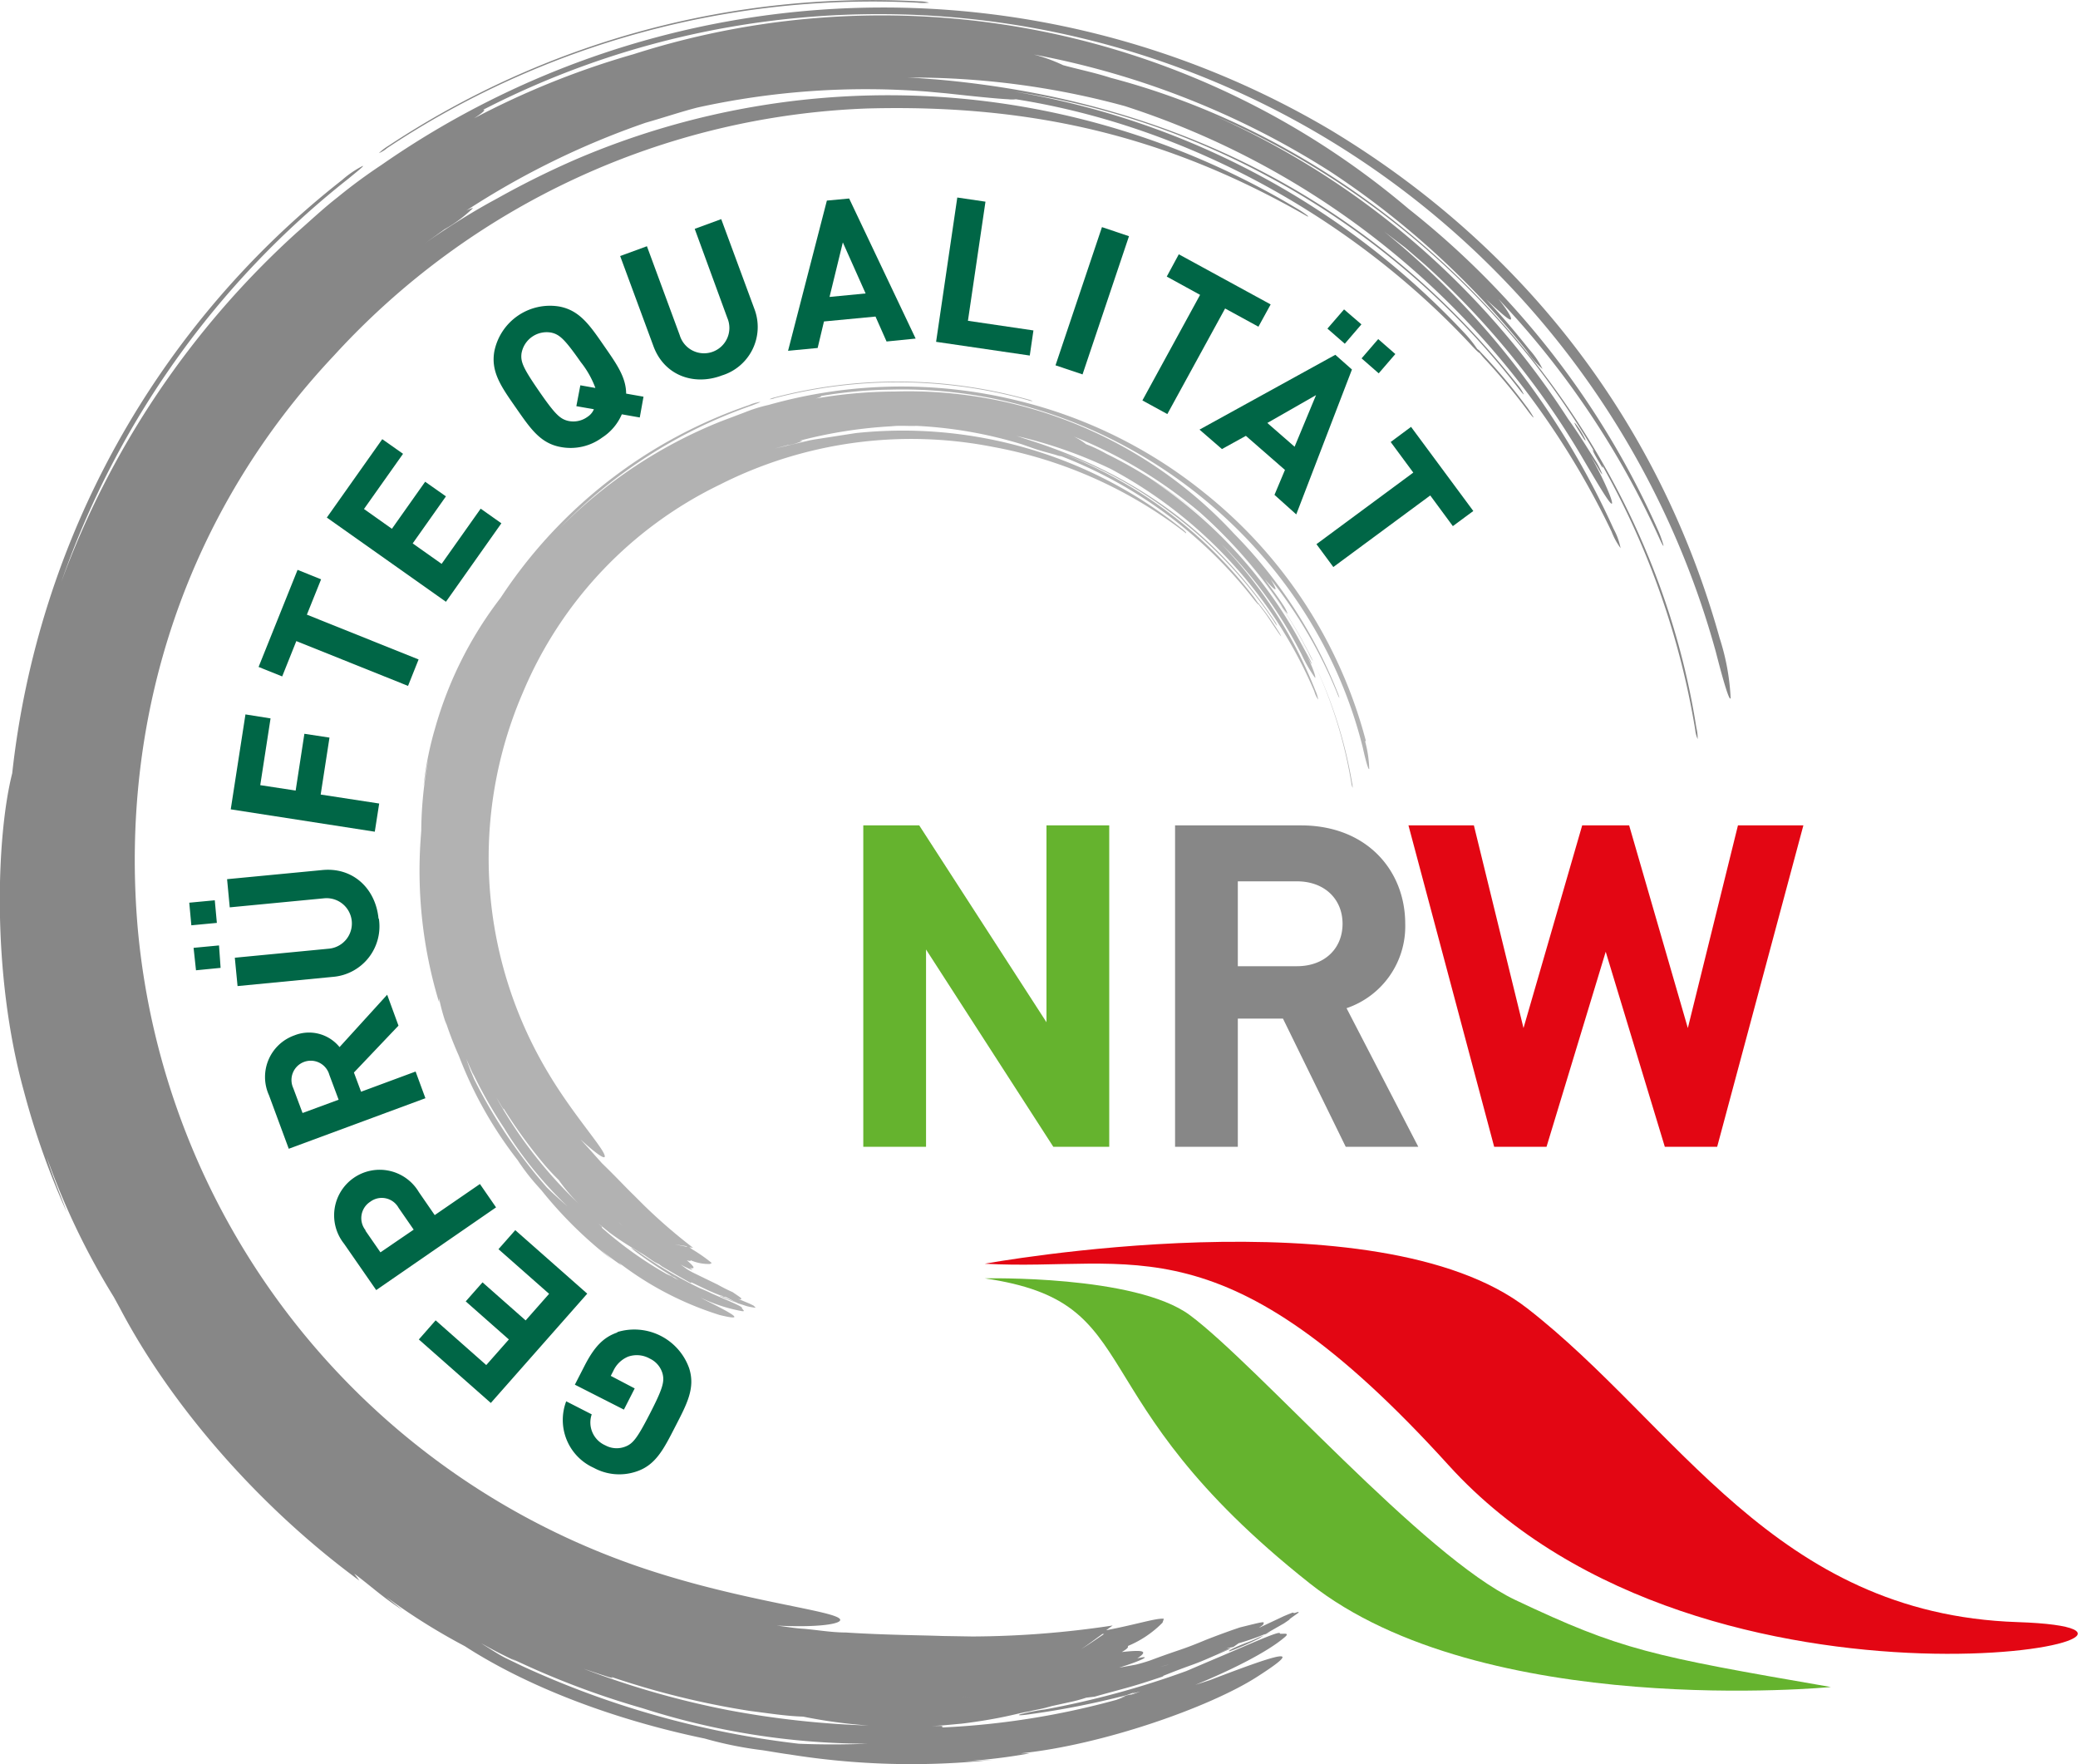
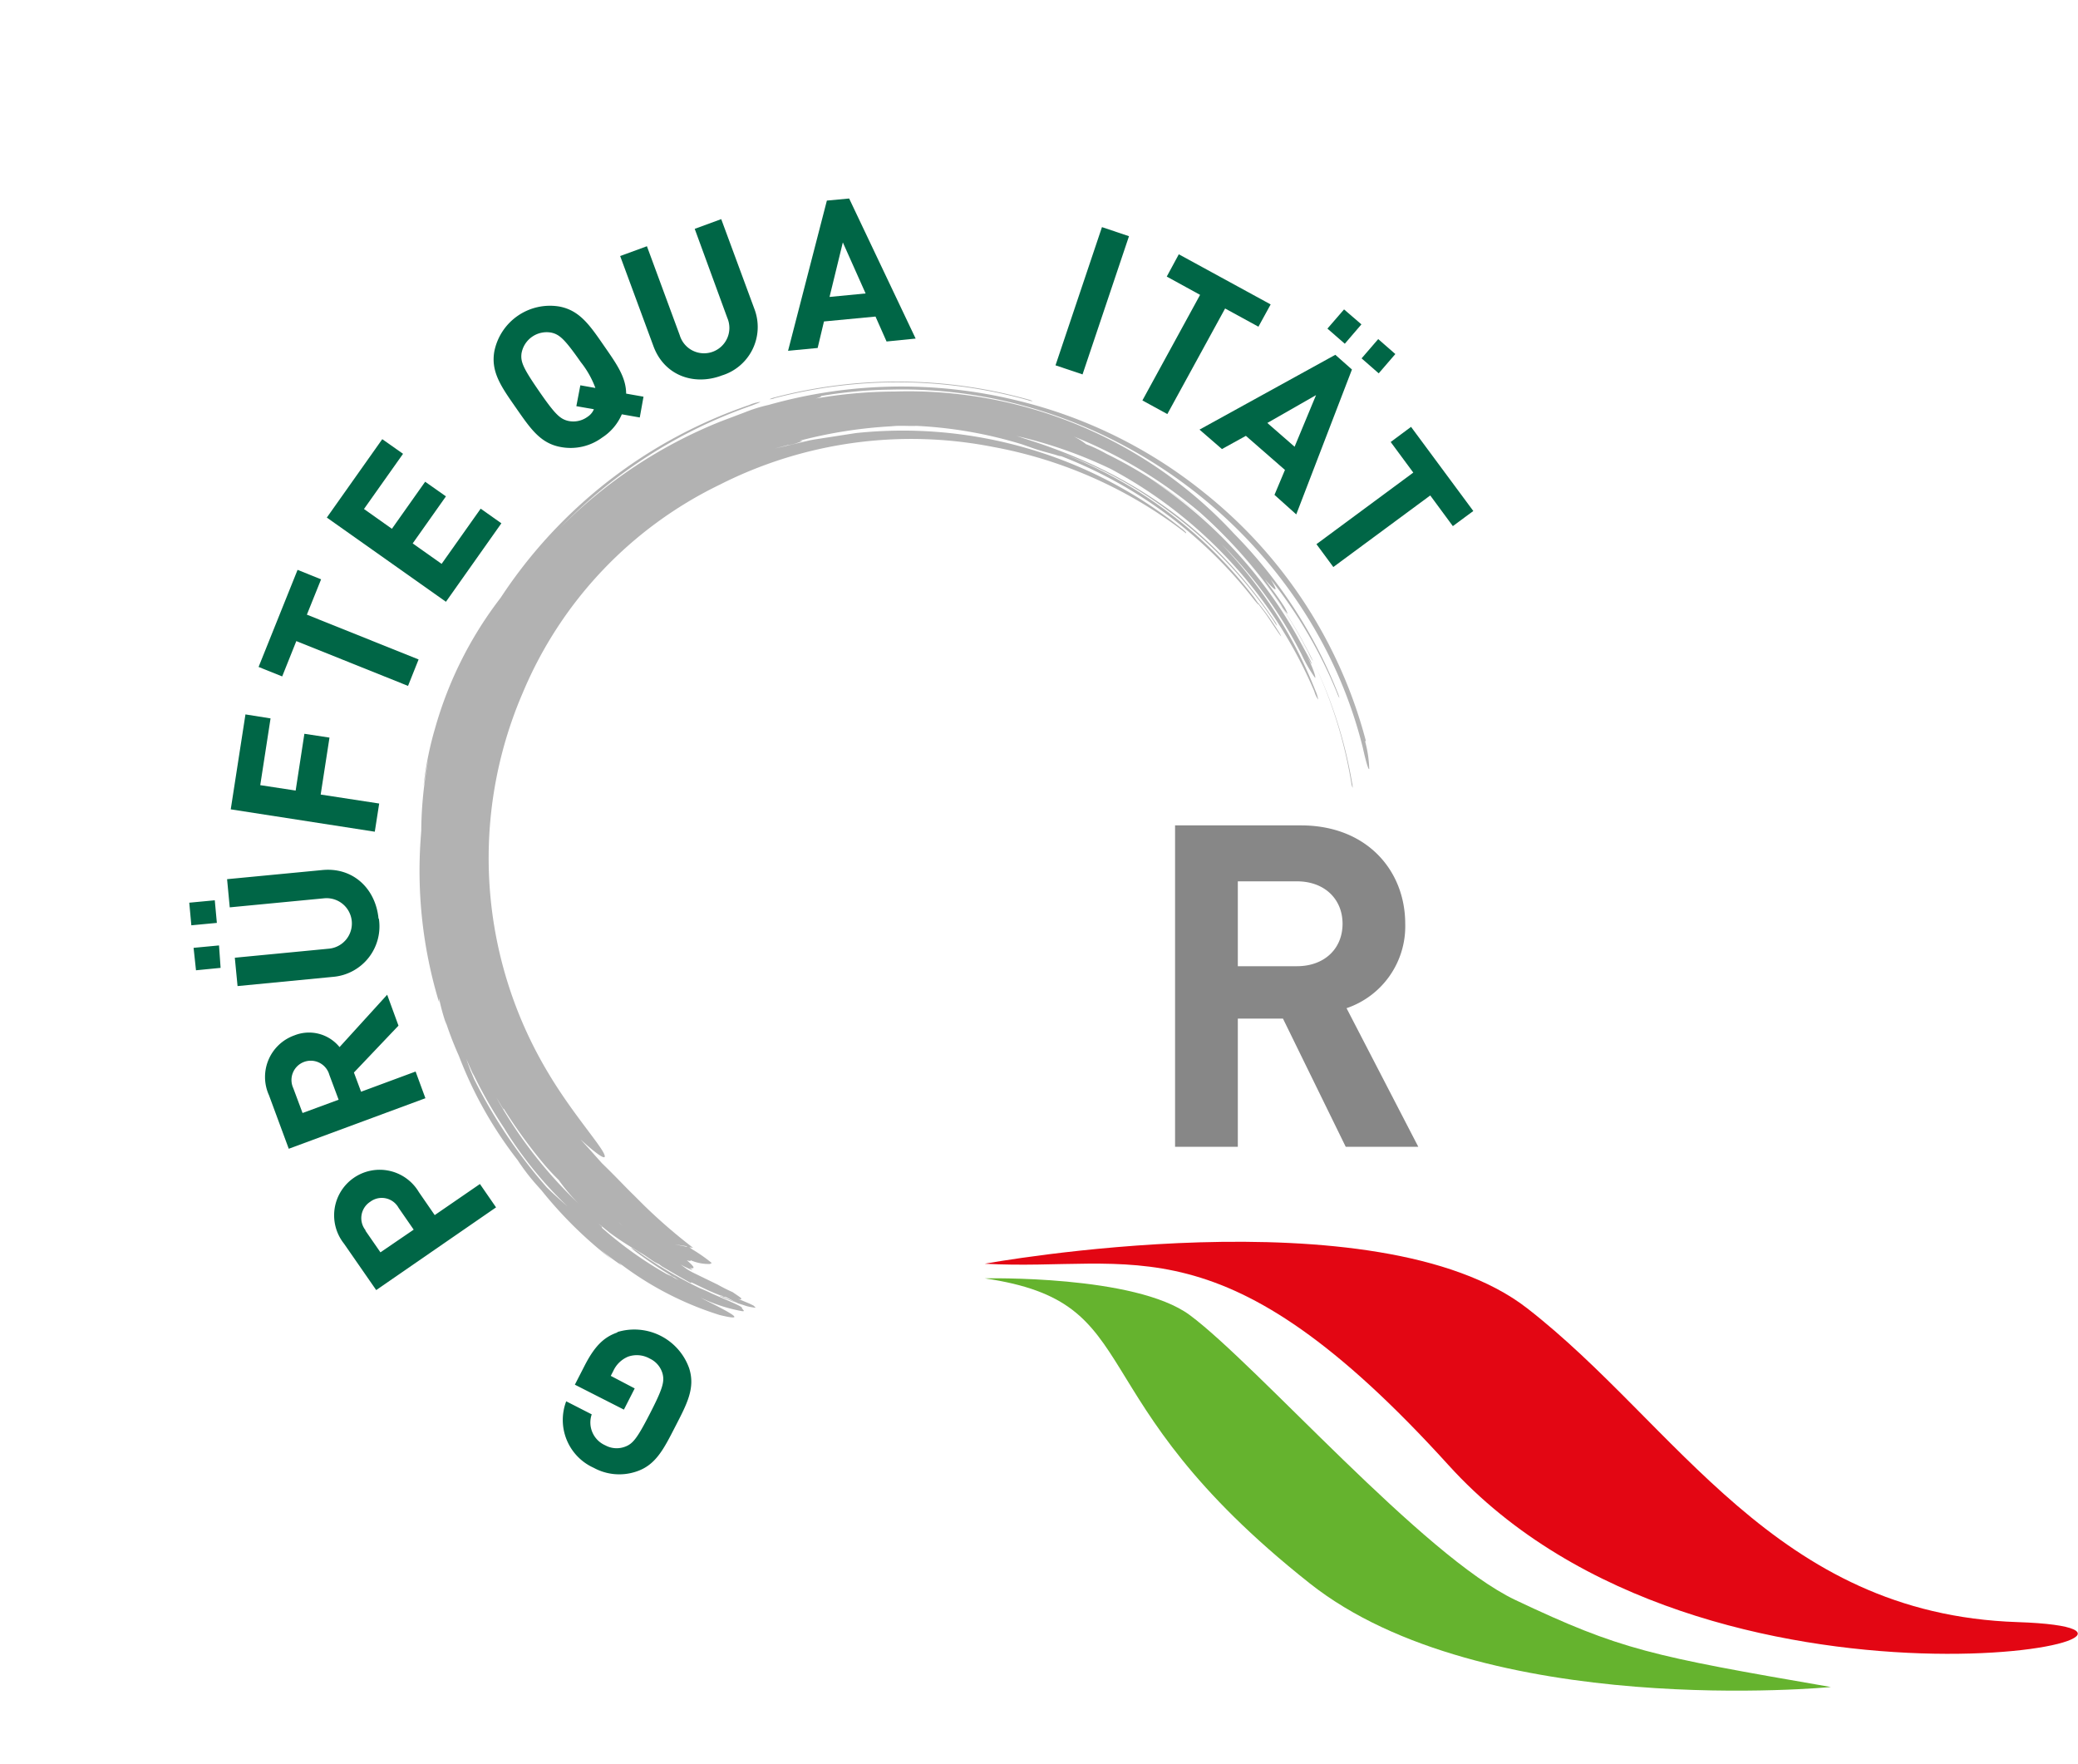
<svg xmlns="http://www.w3.org/2000/svg" id="a325dca7-5ce8-4646-bc5e-875314132f60" data-name="Ebene 1" viewBox="0 0 250 212.24">
  <defs>
    <style>.ae786e50-54d8-4701-9b29-61898689b89e{fill:none;}.b797c963-4ba5-488f-9bb7-8968480ad10d{fill:#65b32e;}.a0da7cbf-b77e-42a9-a7aa-3b14a6a0d687{fill:#878787;}.b5b1d691-1b1a-443a-ac81-ae30a0100b3f{clip-path:url(#aeb182b1-9764-45fb-ac07-eea337a36e1d);}.b47e79a4-c446-43b5-aa78-090d73777d64{fill:#e30613;}.fc8aee26-645d-48e7-ac47-8f435b6efb1c{fill:#b2b2b2;}.e39012d3-c4da-4a21-9ff3-a12170bbf0df{fill:#006646;}</style>
    <clipPath id="aeb182b1-9764-45fb-ac07-eea337a36e1d" transform="translate(-1.42 -1.98)">
-       <rect class="ae786e50-54d8-4701-9b29-61898689b89e" x="1.42" y="1.98" width="250" height="212.24" />
-     </clipPath>
+       </clipPath>
  </defs>
  <title>logo_qualitaet</title>
-   <polygon class="b797c963-4ba5-488f-9bb7-8968480ad10d" points="126.72 137.95 111.41 114.22 111.41 137.95 103.86 137.95 103.86 99.29 110.59 99.29 125.9 122.97 125.9 99.29 133.45 99.29 133.45 137.95 126.72 137.95" />
  <path class="a0da7cbf-b77e-42a9-a7aa-3b14a6a0d687" d="M163.32,139.93l-7.55-15.42h-5.43v15.42h-7.55V101.27h15.15c7.87,0,12.54,5.38,12.54,11.84a10.4,10.4,0,0,1-7.06,10.15l8.63,16.67ZM157.45,108h-7.11v10.21h7.11c3.31,0,5.49-2.11,5.49-5.1s-2.18-5.11-5.49-5.11" transform="translate(-1.42 -1.98)" />
  <g class="b5b1d691-1b1a-443a-ac81-ae30a0100b3f">
    <polygon class="b47e79a4-c446-43b5-aa78-090d73777d64" points="206.59 137.95 200.29 137.95 193.18 114.49 186.06 137.95 179.76 137.95 169.45 99.29 177.32 99.29 183.29 123.67 190.35 99.29 196 99.29 203.06 123.67 209.09 99.29 216.96 99.29 206.59 137.95" />
    <path class="a0da7cbf-b77e-42a9-a7aa-3b14a6a0d687" d="M149.29,200.64a32.39,32.39,0,0,0,3.59-1.56l.59-.38c-.56.24-1.29.61-2.07.89-1.52.57-2.25,1-2.11,1m4.18-1.94.86-.39-.59.23-.16.09-.11.07M111.77,2.3a6.1,6.1,0,0,0,1.42,0A4.22,4.22,0,0,0,112,2.14,105.5,105.5,0,0,0,48.21,19.48,7.11,7.11,0,0,0,47,20.4a3.63,3.63,0,0,0,1-.61A105.53,105.53,0,0,1,111.77,2.3m96.54,76.45c-7.25-26-23.63-47.16-46.78-61.11A105.66,105.66,0,0,0,47.3,21.83a65,65,0,0,0-5.25,3.87c-1.75,1.36-3.36,2.89-5,4.32A105.88,105.88,0,0,0,8.79,72,106.15,106.15,0,0,1,43.38,23.44c1.11-.92,1.86-1.5,1.68-1.5a12,12,0,0,0-2.48,1.69A105.25,105.25,0,0,0,2.89,95C1,102.45.36,119,4.29,133.23a93.54,93.54,0,0,0,5.15,14.53c-.81-2.21-1.72-4.31-2.39-6.56A87.39,87.39,0,0,0,15.11,158l.75,1.37c6.31,12,17,24.09,28.8,32.75l-.62-.84c2.16,1.62,3.3,2.75,5.79,4.37L47.9,194.1l.15.1A75,75,0,0,0,57.33,200c7.47,4.83,17.72,8.8,28.88,11.12a45.49,45.49,0,0,0,6.93,1.4c1.1.17,2.39.4,3.2.5a92.89,92.89,0,0,0,24.51.66c-1.44.11-2.91.13-4.32.22a67.55,67.55,0,0,0,8.78-1c-.34,0-.77,0-1.11,0,9.8-1,22.7-5.52,28.43-9.19s3.28-3.05-5.67.39l-1.73.56c4.7-1.93,8.66-4,10.59-5.6,1-.78-.07-.48-.42-.56.17-.48-3.27,1.12-7.91,3.07L144.14,203a105.53,105.53,0,0,1-16.95,4.61,25.49,25.49,0,0,0-3,.58c-.48.16,0,.17,1.15,0a101.11,101.11,0,0,0,11.64-2.3l1-.37c-.13.08-.29.15-.47.24l1.1-.31-.8.3-.74.2c-.39.17-.85.34-1.36.52a95.39,95.39,0,0,1-20.8,3.31c-.38,0,.24-.19-.46-.18h-1.09c1.17,0,2.41-.16,3.74-.27,5-.62,6.81-1.28,8.11-1.47h0l.38-.09c.59-.14,1.12-.21,1.86-.42h0l.47-.13,2.19-.48a18.66,18.66,0,0,0,2-.54l1-.12c4.13-1.16,4.16-1.06,8.34-2.47,0,0,0,0-.17,0,.15-.06,1.52-.62,3.13-1.2s1.54-.57,5.32-2.22l-1.87.68,1.62-.62-.48,0,.81-.15.62-.44a31.16,31.16,0,0,0,3.28-1.15l2.19-1.25.64-.44c0-.06,0-.06,1.13-.86,0,0,0-.07-.15-.06-.4.15-.4.15-.57.06,0,0-.45.17-1.08.44l-3,1.41.48-.35c.27-.5.28-.45-2.72.28,0,0-1.61.52-4.14,1.51-2.91,1.22-3,1.1-6.37,2.35,0,0-.73.3-2.06.63l-2,.36h0c.66-.21,1.3-.42,1.83-.62,1.53-.57,1.68-.81.35-.5,1.56-1,.4-1-1.86-.76.6-.34.85-.58.72-.72a12.67,12.67,0,0,0,4.18-2.81l.16-.47c-.84-.1-2.89.56-6,1.19l-.94.19.78-.57a114.88,114.88,0,0,1-16.86,1.32l-3.65-.06c-2.63-.1-6.79-.11-11.62-.42-1.7,0-3.4-.31-5.09-.45-1.08-.06-2.13-.26-3.2-.38,5.44.28,8.42-.29,7.47-.91C100.75,195.55,89,194.32,77,190a89.74,89.74,0,0,1-59-76.25c-2.26-25.81,6-50.31,23.6-69a91.44,91.44,0,0,1,64.14-29.72c20.43-.55,36.5,3.6,52.63,12.79.47.28.53.27.32.07a12.56,12.56,0,0,0-1.4-.92,95.46,95.46,0,0,0-86.54-5.84,104.89,104.89,0,0,0-9.44,4.68l-1.1.6a87.45,87.45,0,0,0-8,5.08l2.7-1.93a16.41,16.41,0,0,0,3.4-2.53c0-.06-.33.05-.79.28A97.72,97.72,0,0,1,79.08,16.75c2.3-.66,4.39-1.36,6.23-1.83A94.22,94.22,0,0,1,113,13l2.3.21c3,.33,5.95.64,7.42.71a3.55,3.55,0,0,0,.92,0c21.07,3.33,40.84,14.62,54.71,29.49.69.76,1.1,1.12,1.06,1,.23.3.56.69.87,1a72,72,0,0,1,5.1,6.2c.39.5.63.75.49.48a11.65,11.65,0,0,0-.87-1.3,68.47,68.47,0,0,0-5.46-6.47,1.48,1.48,0,0,0-.39-.35A15.38,15.38,0,0,0,177.57,42a95.87,95.87,0,0,0-54.13-29,92.82,92.82,0,0,1,30.32,10.1A94.33,94.33,0,0,1,184,48.56c.44.58.75.94.74.85a5.07,5.07,0,0,0-.76-1.16C166.45,26.09,142.41,14,114,11.53c-1.12-.07-2.25-.19-3.36-.22a97.12,97.12,0,0,1,26.1,3.43,98.43,98.43,0,0,1,58.56,51.18,8.43,8.43,0,0,0,1.09,2,7.91,7.91,0,0,0-.83-2.29,98,98,0,0,0-27.61-35.79l2.55,1.94,2.42,2.09a99.08,99.08,0,0,1,18.66,22.81c1.87,3.18,3.41,5.82,3.73,5.89s-.77-2.64-2.54-5.77l.91,1.49c.28.51.53.85.49.7a9.35,9.35,0,0,0-.68-1.4c-1.14-1.78-2.2-3.54-3.42-5.22a98.18,98.18,0,0,0-42.67-36.53,98.22,98.22,0,0,1,45.86,40.52c-.24-.35-.31-.37-.08.1s.66,1.16.88,1.53.28.32.09-.1v0a96.91,96.91,0,0,1,11.21,31.82,3.88,3.88,0,0,0,.3,1.18,5.16,5.16,0,0,0-.15-1.35c-5.86-37.5-35.38-69-70.47-78.2-1.87-.61-3.81-1-5.72-1.52h0a19.53,19.53,0,0,0-3.52-1.28,100.82,100.82,0,0,1,35.64,14.07,101.77,101.77,0,0,1,23.67,21.6A10.28,10.28,0,0,0,187,46.36,10.35,10.35,0,0,0,185.39,44c-1.64-2.06-3.35-4.09-5.17-6,1.61,1.48,2.67,2.46,2.93,2.42s-.27-1-1.45-2.47a104.61,104.61,0,0,1,19.42,28.93c.28.61.47.92.42.68A12.17,12.17,0,0,0,201,66a102,102,0,0,0-30.12-38.9A97.92,97.92,0,0,0,77.64,8.5a99.88,99.88,0,0,0-19.18,7.71c.82-.53,1.27-.9,1.22-1a.31.31,0,0,0-.18,0,103.66,103.66,0,0,1,17-6.93A104.44,104.44,0,0,1,207.87,80.48c.88,3.45,1.62,5.94,1.76,5.48a27.67,27.67,0,0,0-1.32-7.21M142.08,202.2c-.36.11-.63.18-1.09.29l1.09-.29M134,198.54l.26,0c-.92.6-1.83,1.27-2.78,1.82.86-.54,1.69-1.2,2.52-1.78m-16.85,7.56,1.56.06-1.59-.06Zm-43.5-2.74c.65.2,1.93.65,1.28.29a99.52,99.52,0,0,0,16.73,4.11c2.17.27,4.31.62,6.38.68a60.48,60.48,0,0,0,7.89,1.07,109.77,109.77,0,0,1-16.79-1.83,104.36,104.36,0,0,1-17.51-5Zm-13.93-3.52c1.27.72,2.58,1.37,3.91,2l-.7-.4a100.65,100.65,0,0,0,15.82,6,88.83,88.83,0,0,0,27.08,4.26c-2.93.11-5.73.11-8.32,0a109.63,109.63,0,0,1-33.28-9.35l-2.07-1c-1-.52-1.91-1.16-2.86-1.73ZM137,205.92l-.9.33,1-.27.44-.19-.53.13m54-152.7c.23.38.65,1.07.93,1.49s.3.3.09-.1a10.46,10.46,0,0,0-.93-1.5c-.31-.4-.34-.35-.09.11" transform="translate(-1.42 -1.98)" />
  </g>
  <path class="fc8aee26-645d-48e7-ac47-8f435b6efb1c" d="M94.53,49.9a58.33,58.33,0,0,1,30.5.2,2.7,2.7,0,0,0,.64.15,2,2,0,0,0-.53-.21,58.37,58.37,0,0,0-30.51-.26A3.68,3.68,0,0,0,94,50a1.45,1.45,0,0,0,.54-.09m-6.5,108c.49.21,1,.42,1.67.67l.32.09-1-.43c-.67-.3-1-.4-1-.33m2,.76.39.17-.26-.13-.08,0h0m-7.61-3.14-.45-.22.3.18.3.13-.15-.09m5.88,2.36,0,0s0,0,0,0m77.4-66.8A56.53,56.53,0,0,0,146.3,61.25a57.12,57.12,0,0,0-22.66-11.13,58.66,58.66,0,0,0-29.75.57,18.19,18.19,0,0,0-2.86.89l-2.86,1.08A57,57,0,0,0,68.75,65.54a59.38,59.38,0,0,1,23.18-14.8c.61-.24,1-.38.95-.41a4.42,4.42,0,0,0-1.32.37A58.27,58.27,0,0,0,61.65,73.89,46.26,46.26,0,0,0,53.76,89.6a39.27,39.27,0,0,0-1.38,6.94c.19-1.06.32-2.11.57-3.15a46.57,46.57,0,0,0-.85,8.5l-.05.71a54.41,54.41,0,0,0,2.19,19.94l0-.48a24.33,24.33,0,0,0,.89,3.21l-.29-1.09,0,.08A41.38,41.38,0,0,0,56.63,129a48.49,48.49,0,0,0,7.07,12.54A24.77,24.77,0,0,0,65.53,144c.33.39.73.84,1,1.13a50,50,0,0,0,8.5,8.36l-2-1.75a29.3,29.3,0,0,0,3.2,2.48l-.37-.36A39,39,0,0,0,88,160.17c3,.73,2.07.09-1.87-1.86l-.44-.24a19.34,19.34,0,0,0,4.92,1.62c.58.11.14-.19.06-.35.23-.13-1.39-.78-3.51-1.71-.53-.25-1-.48-1.53-.68a51.45,51.45,0,0,1-7-4.09,8.62,8.62,0,0,0-1.19-.75c-.21-.1,0,.06.38.37a53,53,0,0,0,4.57,3.08l.4.18-.25-.09.54.32-.37-.17-.47-.28-.64-.29a46.16,46.16,0,0,1-7.75-5.54c-.13-.12.15,0-.09-.21l-.37-.34,1.33,1.09a33.27,33.27,0,0,0,3.17,2.09h0l.16.1.75.45h0L79,153l.86.59a4.64,4.64,0,0,0,.83.46l.38.28c1.72,1,1.68,1,3.48,2,0,0,0,0,0-.07s.69.29,1.41.63.69.34,2.28,1a7.26,7.26,0,0,1-.68-.37,6.84,6.84,0,0,0,.71.37l-.16-.15.31.21.34.06,1.42.74,1.11.36.34.08s0,0,.65.11c0,0,0,0,0-.07s-.17-.1-.19-.19l-.49-.24-1.39-.58.27.06c.26-.07.25-.07-.93-.87,0,0-.72-.3-1.81-.91l-2.82-1.37a8.21,8.21,0,0,1-.87-.49l-.75-.55h0c.28.16.56.3.79.41.68.33.81.3.29,0,.83.19.48-.23-.33-.91.32.09.48.09.48,0a5.44,5.44,0,0,0,2.3.44l.22-.12a19.7,19.7,0,0,0-2.33-1.63l-.36-.26.44.06a65,65,0,0,1-5.94-5.14l-1.2-1.2c-.89-.85-2.2-2.27-3.82-3.83l-1.59-1.78-1-1.09c1.88,1.71,3,2.51,2.93,2-.16-1-3.86-5-6.9-10.15a50.21,50.21,0,0,1-2.92-45.68A48.66,48.66,0,0,1,88,60.29a51,51,0,0,1,32.88-4.55A53.71,53.71,0,0,1,143.94,66c.19.17.22.16.15,0a3.28,3.28,0,0,0-.59-.51,53.68,53.68,0,0,0-39.14-11.41l-4.85.75-.57.1-4.29,1,1.49-.39A6.47,6.47,0,0,0,98,55s-.15,0-.39,0a55.23,55.23,0,0,1,11.06-1.74c1.11-.12,2.13,0,3-.05a51.73,51.73,0,0,1,12.7,2.22l1,.35c1.33.49,2.67.78,3.31,1a1.83,1.83,0,0,0,.42.08A54.17,54.17,0,0,1,152.36,74.2c.3.37.48.55.47.47l.37.5c.71.87,1.36,2,2.12,3.06.16.24.27.36.21.24a4.32,4.32,0,0,0-.37-.64,32.58,32.58,0,0,0-2.26-3.19,1.2,1.2,0,0,0-.17-.17,9.41,9.41,0,0,0-.66-.92,53.3,53.3,0,0,0-22.95-17.08,49.92,49.92,0,0,1,13,7.07,51.78,51.78,0,0,1,12.62,13.27c.17.28.31.45.31.41a2.6,2.6,0,0,0-.31-.57C147.53,65.79,137.6,58.82,125,54.84c-.5-.15-1-.35-1.49-.46a54.35,54.35,0,0,1,11.52,4,54.61,54.61,0,0,1,24.51,26.76,3.21,3.21,0,0,0,.47,1,4.44,4.44,0,0,0-.33-1.07A53.94,53.94,0,0,0,148.33,67.4l1,1,1,1.09a51.81,51.81,0,0,1,7.69,11.24,18.3,18.3,0,0,0,1.61,2.79c.15,0-.26-1.24-1-2.71l.38.7c.13.24.24.4.23.33a4.58,4.58,0,0,0-.3-.66l-1.38-2.52a54.59,54.59,0,0,0-17.74-19.07,53.11,53.11,0,0,1,19.07,21c-.1-.17-.14-.18,0,0a6.9,6.9,0,0,0,.36.72c.13.21.13.16.05,0v0A54.17,54.17,0,0,1,164,96.21a2.11,2.11,0,0,0,.15.54,2.06,2.06,0,0,0-.07-.62,54.13,54.13,0,0,0-29.53-39.55,18.59,18.59,0,0,0-2.47-1.17h0a8.08,8.08,0,0,0-1.47-.92,55.7,55.7,0,0,1,15.17,9.13,59.93,59.93,0,0,1,9.77,11.14,4.26,4.26,0,0,0,.79,1.07,4.6,4.6,0,0,0-.62-1.18c-.64-1-1.43-2-2.14-3,.66.76,1.13,1.23,1.26,1.22s-.1-.47-.55-1.21a56.12,56.12,0,0,1,8.07,13.89c.12.29.21.44.19.33a4.8,4.8,0,0,0-.25-.7,57.13,57.13,0,0,0-12.41-19,53.33,53.33,0,0,0-40.85-17.1,56.44,56.44,0,0,0-9.48.84c.43-.12.68-.22.67-.29l-.08,0a53.11,53.11,0,0,1,8.4-.78c26.67-.68,50.62,18,56.83,43.09.35,1.6.69,2.75.77,2.53a14.33,14.33,0,0,0-.5-3.33M85.25,156a4.9,4.9,0,0,1-.44-.26l.44.26M84,151.89l.1.08-1.52-.3Zm-8.09-2.84.5.53-.51-.53ZM61.63,134.82c.15.28.49.8.36.48a61.8,61.8,0,0,0,4.64,6.44,28.11,28.11,0,0,0,2,2.18A22.19,22.19,0,0,0,71,146.74,54.69,54.69,0,0,1,65.78,141a53.48,53.48,0,0,1-4.65-7Zm.52,3a47.19,47.19,0,0,0,7.56,9.29c-.89-.77-1.74-1.54-2.49-2.27a61.56,61.56,0,0,1-8.76-13.05l-.42-1-.53-1.44.09.2.82,1.85-.13-.36a54.9,54.9,0,0,0,3.86,6.76M158,79.11c.09.19.25.53.37.73s.13.14,0,0-.27-.55-.37-.72-.14-.18,0,0" transform="translate(-1.42 -1.98)" />
  <path class="e39012d3-c4da-4a21-9ff3-a12170bbf0df" d="M75.69,162.22a7,7,0,0,1,8.64,4.35c.77,2.39-.28,4.32-1.66,7s-2.34,4.67-4.73,5.44a6.41,6.41,0,0,1-5.09-.46,6.31,6.31,0,0,1-3.31-8l3.07,1.57a3,3,0,0,0,1.64,3.73,2.85,2.85,0,0,0,2.37.16c.94-.35,1.46-1,3-4s1.76-3.83,1.51-4.79a2.84,2.84,0,0,0-1.54-1.81,3.16,3.16,0,0,0-2.61-.23,3.39,3.39,0,0,0-1.77,1.71l-.31.6L77.78,169l-1.3,2.55-5.9-3,1.17-2.28c1.16-2.26,2.25-3.42,3.94-4" transform="translate(-1.42 -1.98)" />
-   <polygon class="e39012d3-c4da-4a21-9ff3-a12170bbf0df" points="70.65 155.62 59.05 168.77 50.39 161.13 52.41 158.83 58.5 164.21 61.22 161.13 56.03 156.55 58.05 154.26 63.24 158.84 66.06 155.64 59.97 150.27 61.99 147.98 70.65 155.62" />
  <path class="e39012d3-c4da-4a21-9ff3-a12170bbf0df" d="M45.37,150l1.82,2.63,4-2.73-1.82-2.63a2.31,2.31,0,0,0-3.4-.73,2.34,2.34,0,0,0-.55,3.46m6.39-4.62,1.91,2.77,5.44-3.74,1.94,2.81-14.42,9.95-3.87-5.58a5.48,5.48,0,1,1,9-6.21" transform="translate(-1.42 -1.98)" />
  <path class="e39012d3-c4da-4a21-9ff3-a12170bbf0df" d="M36.7,132.87l1.12,3,4.34-1.6-1.12-3a2.32,2.32,0,1,0-4.34,1.6m12.66-7.51L44,131l.86,2.31,6.56-2.43,1.18,3.21-16.44,6.08-2.38-6.44a5.31,5.31,0,0,1,3.06-7.2,4.73,4.73,0,0,1,5.43,1.41L48,121.64Z" transform="translate(-1.42 -1.98)" />
  <path class="e39012d3-c4da-4a21-9ff3-a12170bbf0df" d="M47,112.49a6.09,6.09,0,0,1-5.51,7L30,120.6l-.33-3.41L41,116.1a3,3,0,1,0-.58-6.06l-11.36,1.09-.32-3.39,11.48-1.1c3.7-.35,6.4,2.26,6.74,5.85m-19,5.92L25,118.7,24.71,116l3.06-.29ZM27.51,113l-3.07.29-.25-2.72,3.07-.29Z" transform="translate(-1.42 -1.98)" />
  <polygon class="e39012d3-c4da-4a21-9ff3-a12170bbf0df" points="31.31 94.45 35.57 95.1 36.62 88.27 39.64 88.73 38.58 95.58 45.62 96.66 45.09 100.05 27.76 97.36 29.53 85.94 32.55 86.42 31.31 94.45" />
  <polygon class="e39012d3-c4da-4a21-9ff3-a12170bbf0df" points="36.92 73.94 50.36 79.33 49.09 82.51 35.65 77.12 33.95 81.37 31.11 80.23 35.8 68.55 38.63 69.69 36.92 73.94" />
  <polygon class="e39012d3-c4da-4a21-9ff3-a12170bbf0df" points="53.65 72.39 39.32 62.26 45.99 52.83 48.49 54.59 43.79 61.23 47.15 63.61 51.15 57.95 53.65 59.71 49.65 65.37 53.13 67.83 57.83 61.19 60.32 62.95 53.65 72.39" />
  <path class="e39012d3-c4da-4a21-9ff3-a12170bbf0df" d="M67.78,42a3.07,3.07,0,0,0-3.62,2.51c-.12,1,.2,1.75,2.11,4.52s2.53,3.35,3.5,3.58a2.89,2.89,0,0,0,2.35-.5,2,2,0,0,0,.75-.9l-2.11-.37.48-2.51,1.81.32a11.23,11.23,0,0,0-1.75-3.1c-1.93-2.76-2.55-3.32-3.52-3.55M78.39,52.2l-2.16-.38a6.28,6.28,0,0,1-2.37,2.8,6.39,6.39,0,0,1-5,1.13c-2.47-.45-3.67-2.28-5.4-4.76s-3-4.27-2.57-6.73a6.83,6.83,0,0,1,7.8-5.41c2.47.45,3.7,2.27,5.42,4.76,1.5,2.16,2.63,3.75,2.64,5.72l2.09.37Z" transform="translate(-1.42 -1.98)" />
  <path class="e39012d3-c4da-4a21-9ff3-a12170bbf0df" d="M88.21,47.17c-3.38,1.24-6.9-.06-8.18-3.56l-4-10.83,3.22-1.18L83.2,42.31a3.05,3.05,0,1,0,5.72-2.09L85,29.51l3.19-1.17,4,10.83a6.1,6.1,0,0,1-4,8" transform="translate(-1.42 -1.98)" />
  <path class="e39012d3-c4da-4a21-9ff3-a12170bbf0df" d="M102.82,31.14l-1.6,6.56,4.34-.42Zm5.26,11.92-1.33-3-6.2.59-.76,3.19-3.56.34,4.67-18.07,2.68-.25,8,16.85Z" transform="translate(-1.42 -1.98)" />
-   <polygon class="e39012d3-c4da-4a21-9ff3-a12170bbf0df" points="112.62 41.12 115.17 23.76 118.56 24.26 116.45 38.59 124.33 39.75 123.89 42.77 112.62 41.12" />
  <rect class="e39012d3-c4da-4a21-9ff3-a12170bbf0df" x="124.05" y="36.44" width="17.54" height="3.43" transform="translate(52.92 149.92) rotate(-71.42)" />
  <polygon class="e39012d3-c4da-4a21-9ff3-a12170bbf0df" points="147.39 37.11 140.44 49.81 137.44 48.17 144.38 35.47 140.37 33.27 141.82 30.59 152.87 36.62 151.4 39.3 147.39 37.11" />
  <path class="e39012d3-c4da-4a21-9ff3-a12170bbf0df" d="M165.23,45.09l2-2.32,2.06,1.8-2,2.32Zm-4.11-3.58,2-2.31L165.21,41l-2,2.33Zm-1.37,8-5.86,3.35,3.28,2.86Zm-5,12,1.26-3-4.7-4.1L148.43,56l-2.7-2.34,16.34-9,2,1.77-6.7,17.43Z" transform="translate(-1.42 -1.98)" />
  <polygon class="e39012d3-c4da-4a21-9ff3-a12170bbf0df" points="172.07 59.6 160.41 68.21 158.38 65.46 170.03 56.85 167.31 53.17 169.76 51.35 177.25 61.47 174.79 63.29 172.07 59.6" />
  <path class="b47e79a4-c446-43b5-aa78-090d73777d64" d="M119.89,154s47.22-8.65,65.25,5.35,29.74,36.79,59,37.76-37.41,15.35-68.45-18.88c-27.21-30-37.84-23.23-55.81-24.23" transform="translate(-1.42 -1.98)" />
  <path class="b797c963-4ba5-488f-9bb7-8968480ad10d" d="M119.89,155.76s18.1-.43,24.66,4.41c8.1,6,28.13,29.06,39.2,34.29,12.69,6,16.18,6.7,37.94,10.46,0,0-41.85,4.05-62.71-12.48-28.59-22.63-19.06-33.75-39.09-36.68" transform="translate(-1.42 -1.98)" />
</svg>